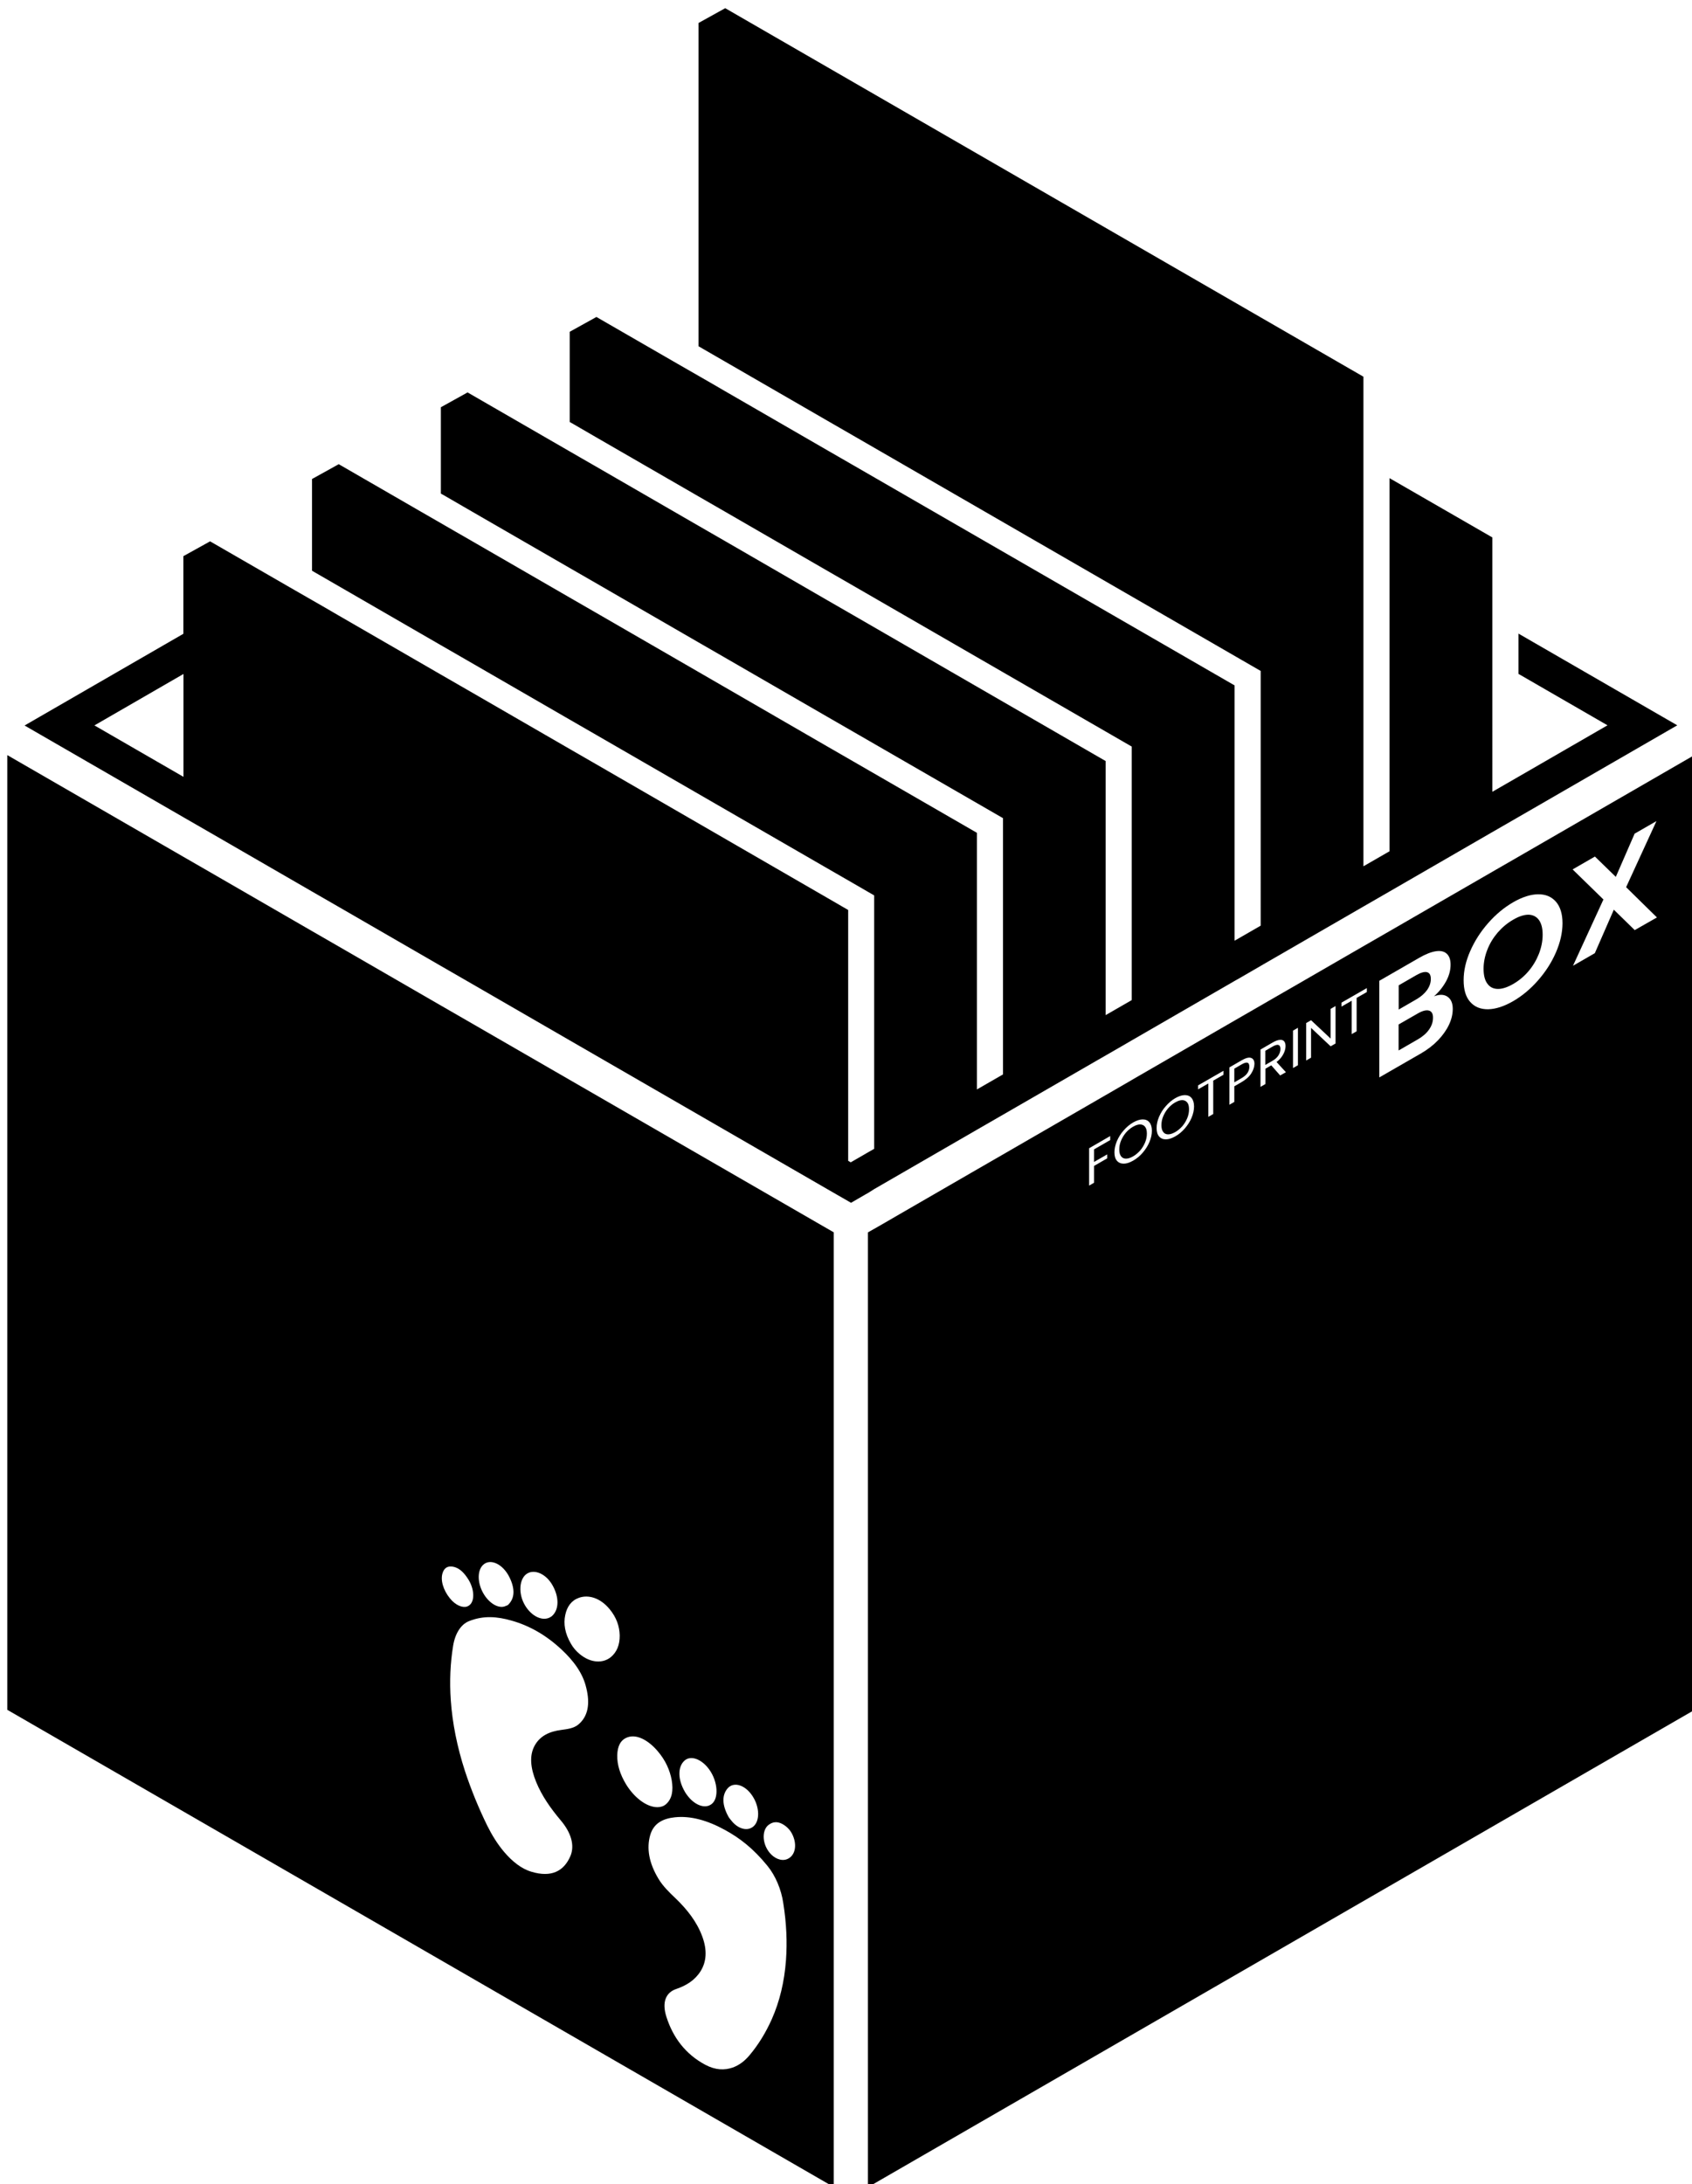
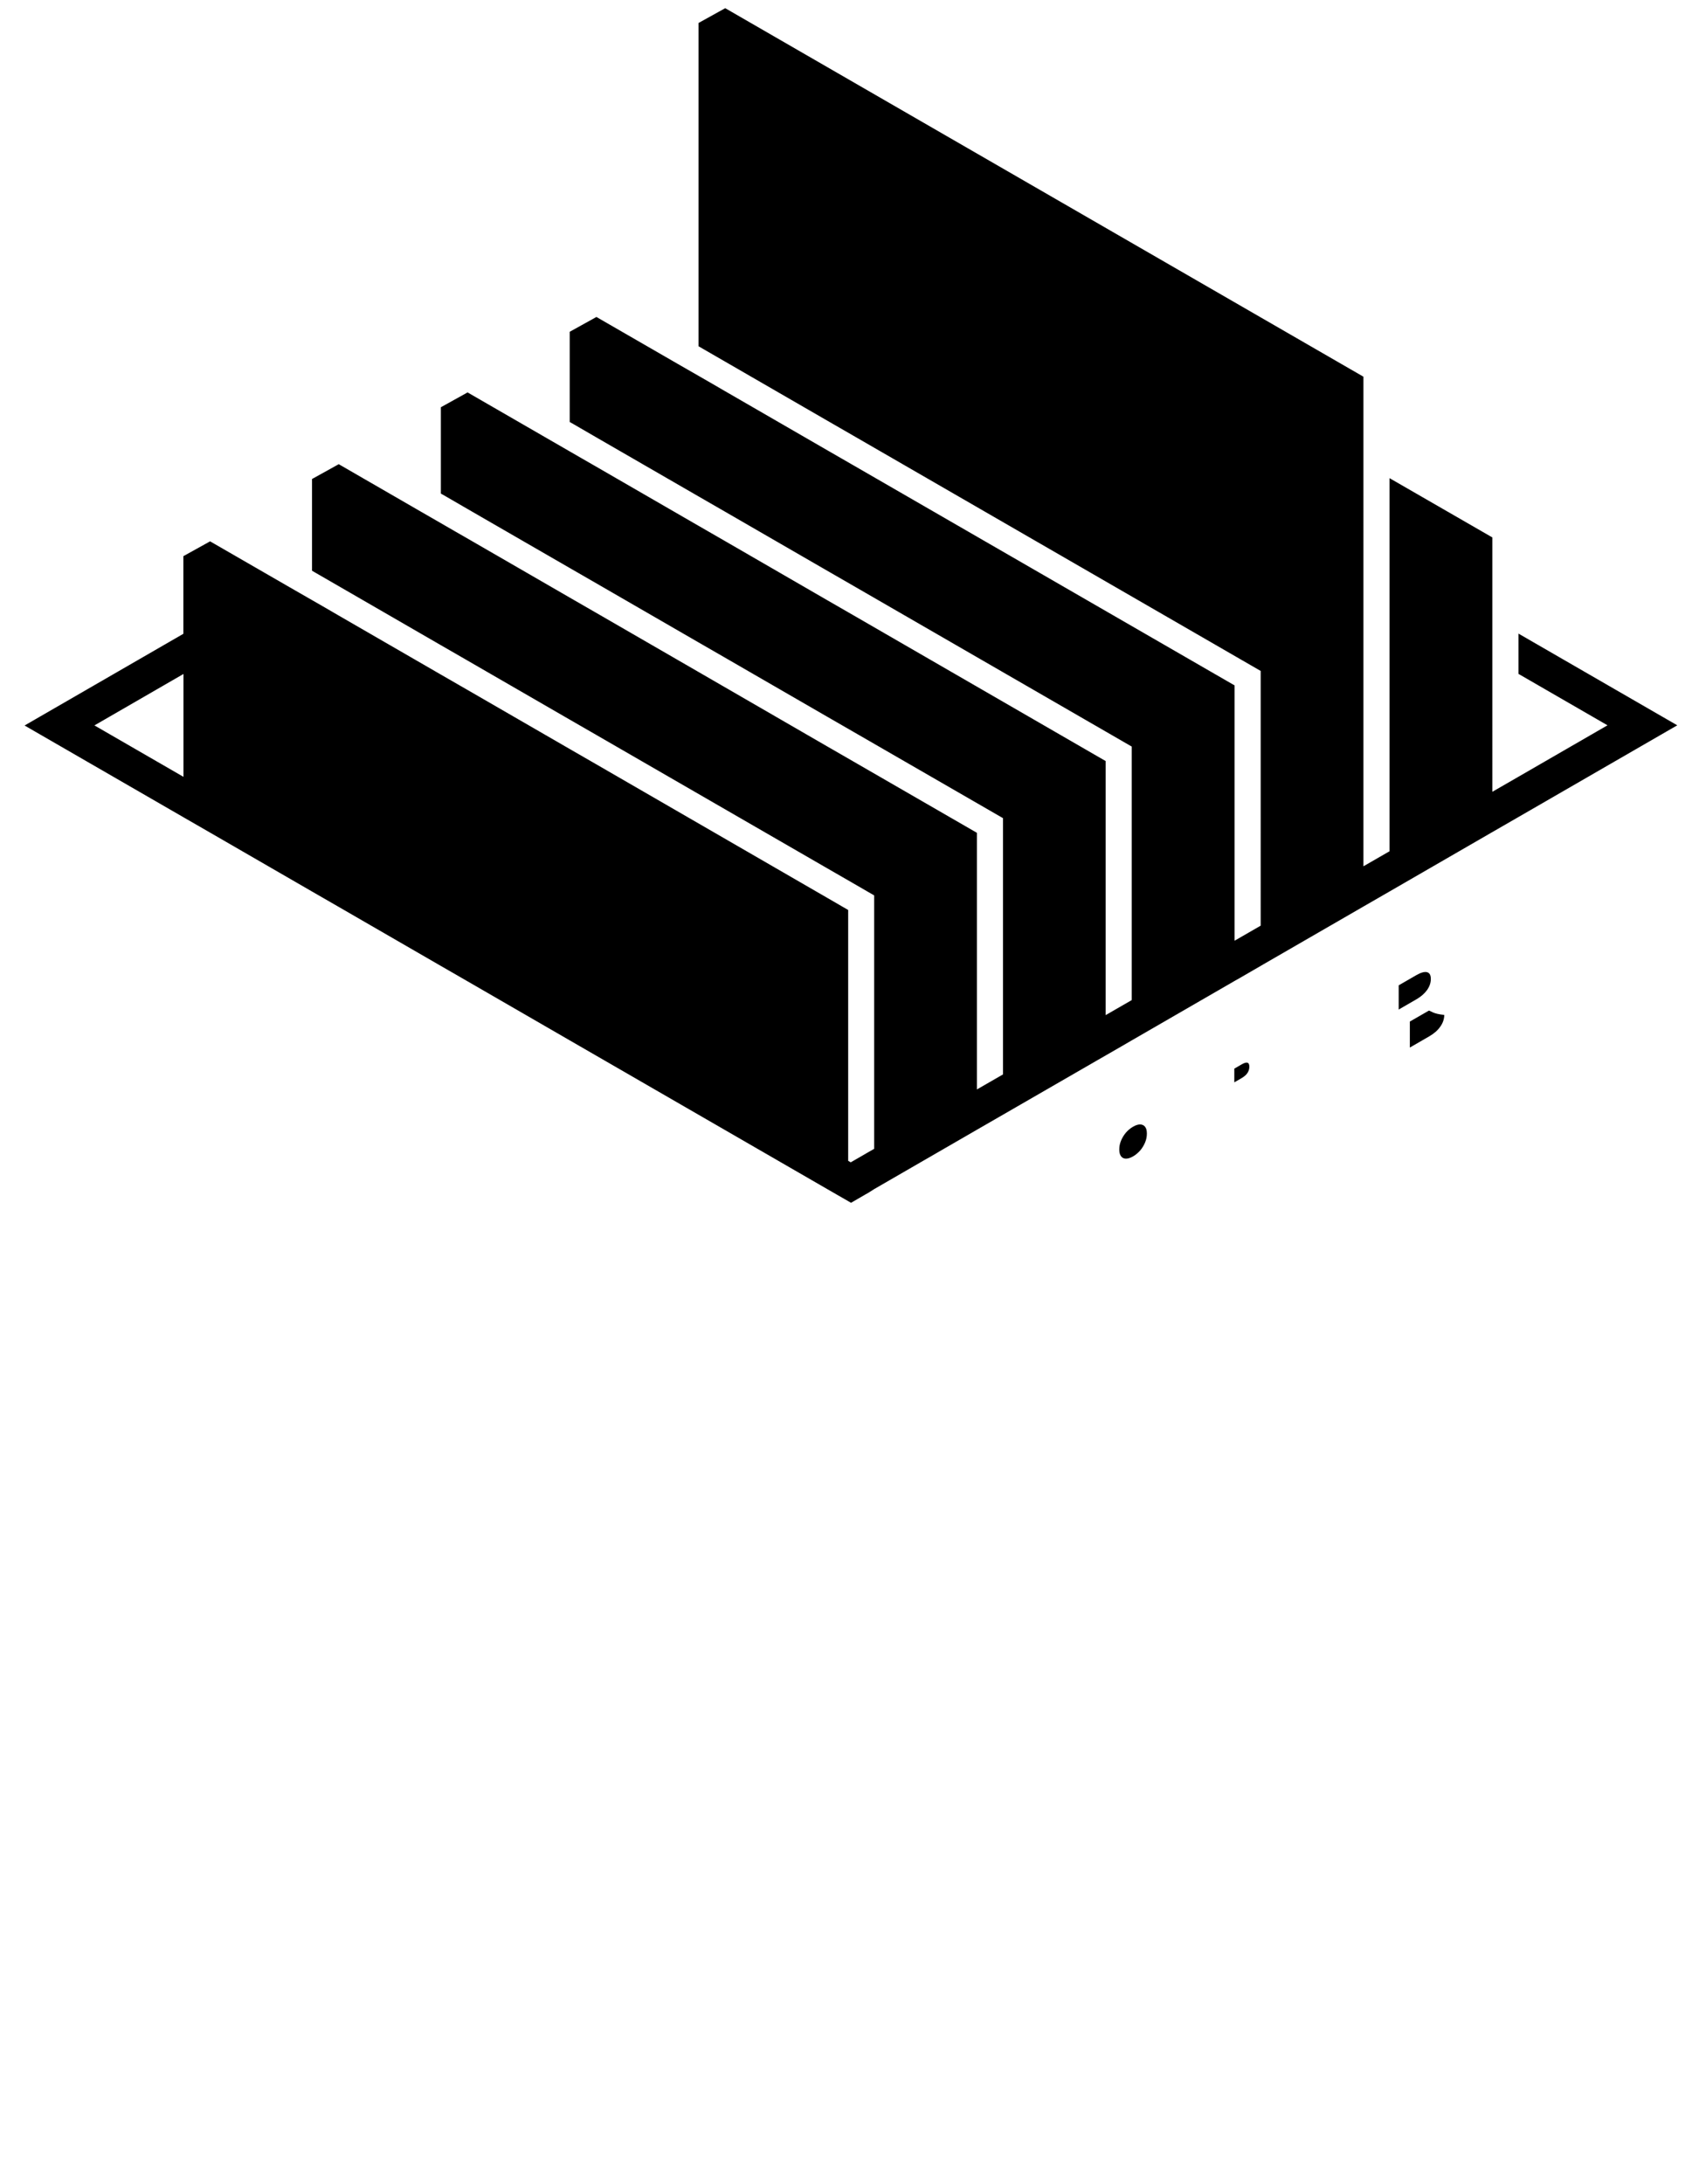
<svg xmlns="http://www.w3.org/2000/svg" version="1.1" id="Layer_1" x="0px" y="0px" viewBox="0 0 179 231" style="enable-background:new 0 0 179 231;" xml:space="preserve">
  <g>
    <path d="M150.97,104.71c0.26-0.37,0.4-0.76,0.4-1.17c0-0.41-0.13-0.65-0.4-0.72c-0.26-0.07-0.64,0.03-1.13,0.31l-1.87,1.08v2.56   l1.87-1.08C150.33,105.41,150.7,105.08,150.97,104.71z" />
    <path d="M120.62,118.92c-0.22,0-0.47,0.08-0.75,0.24c-0.28,0.16-0.53,0.37-0.75,0.62c-0.22,0.26-0.39,0.54-0.52,0.85   c-0.13,0.31-0.19,0.62-0.19,0.94c0,0.31,0.06,0.55,0.19,0.72c0.13,0.17,0.3,0.25,0.52,0.25c0.22,0,0.47-0.08,0.75-0.24   c0.28-0.16,0.52-0.37,0.75-0.62c0.22-0.26,0.39-0.54,0.52-0.85c0.13-0.31,0.19-0.62,0.19-0.94c0-0.32-0.06-0.56-0.19-0.72   C121.02,119.01,120.84,118.93,120.62,118.92z" />
-     <path d="M151.17,106.88c-0.29-0.08-0.69,0.02-1.19,0.31l-2.02,1.16v2.75l2.06-1.19c0.5-0.29,0.89-0.63,1.16-1.02   c0.28-0.39,0.42-0.81,0.42-1.24C151.61,107.22,151.46,106.96,151.17,106.88z" />
-     <path d="M161.7,96.74c-0.47,0-1.01,0.17-1.62,0.53c-0.61,0.35-1.16,0.81-1.63,1.35c-0.47,0.55-0.84,1.15-1.1,1.82   c-0.26,0.66-0.4,1.34-0.4,2.02c0,0.68,0.13,1.21,0.4,1.57c0.26,0.37,0.63,0.55,1.1,0.56c0.47,0.01,1.02-0.17,1.63-0.52   c0.61-0.35,1.16-0.81,1.62-1.35c0.47-0.55,0.83-1.16,1.1-1.83c0.26-0.67,0.4-1.35,0.4-2.03c0-0.68-0.13-1.2-0.4-1.57   C162.53,96.93,162.16,96.75,161.7,96.74z" />
-     <path d="M160.62,90.62l-2.76,1.59L147,98.48l-2.76,1.59l-6.94,4.01l-2.71,1.56l-1.21,0.7l-2.76,1.59l-8.29,4.79l-2.58,1.49   l-0.13,0.08l-2.63,1.52l-10.87,6.28l-2.76,1.59l-8.22,4.75l-1.5,0.87l-1.15,0.66l-0.06,0.03l-0.61,0.35v2.1v9.93v3.13v12.33v3.13   v10.45v59.91l87.43-50.47V79.86L160.62,90.62z M117.46,120.57l-1.72,0.99v1.33l1.39-0.8v0.42l-1.39,0.8v1.78l-0.52,0.3v-3.95   l2.23-1.29V120.57z M121.6,120.78c-0.17,0.41-0.41,0.78-0.71,1.13c-0.3,0.35-0.64,0.63-1.01,0.84c-0.37,0.21-0.7,0.32-1,0.32   c-0.3,0-0.54-0.1-0.72-0.31c-0.18-0.21-0.26-0.5-0.26-0.89c0-0.39,0.09-0.78,0.26-1.19c0.18-0.41,0.41-0.79,0.72-1.13   c0.3-0.35,0.64-0.63,1-0.84c0.37-0.21,0.71-0.32,1.01-0.32c0.3,0,0.54,0.1,0.71,0.31c0.17,0.21,0.26,0.5,0.26,0.89   C121.86,119.98,121.77,120.38,121.6,120.78z M126.06,118.21c-0.17,0.41-0.41,0.78-0.71,1.13c-0.3,0.35-0.64,0.63-1.01,0.84   c-0.37,0.21-0.7,0.32-1,0.32c-0.3,0-0.54-0.1-0.72-0.31c-0.18-0.21-0.26-0.5-0.26-0.89c0-0.39,0.09-0.78,0.26-1.19   c0.18-0.41,0.41-0.79,0.72-1.13c0.3-0.35,0.64-0.63,1-0.84c0.37-0.21,0.71-0.32,1.01-0.32c0.3,0,0.54,0.1,0.71,0.31   c0.17,0.21,0.26,0.5,0.26,0.89C126.32,117.41,126.23,117.81,126.06,118.21z M129.43,113.67l-1.08,0.62v3.53l-0.52,0.3v-3.53   l-1.08,0.62v-0.42l2.68-1.54V113.67z M132.37,113.53c-0.22,0.35-0.57,0.65-1.03,0.92l-0.76,0.44v1.65l-0.52,0.3v-3.95l1.28-0.74   c0.45-0.26,0.79-0.35,1.02-0.26c0.23,0.08,0.35,0.29,0.35,0.63C132.7,112.85,132.59,113.19,132.37,113.53z M135.43,113.74   l-0.94-1.07l-0.62,0.36v1.62l-0.52,0.3v-3.95l1.28-0.74c0.3-0.17,0.55-0.27,0.76-0.28c0.21-0.02,0.36,0.03,0.46,0.15   c0.1,0.11,0.15,0.28,0.15,0.51c0,0.27-0.08,0.56-0.24,0.86c-0.16,0.3-0.39,0.57-0.71,0.82l0.99,1.08L135.43,113.74z M137.31,112.66   l-0.52,0.3V109l0.52-0.3V112.66z M141.29,110.36l-0.52,0.3l-2.07-1.95v3.15l-0.52,0.3v-3.96l0.52-0.3l2.07,1.94v-3.14l0.52-0.3   V110.36z M144.6,104.92l-1.08,0.62v3.53l-0.52,0.3v-3.53l-1.08,0.62v-0.42l2.68-1.54V104.92z M153.29,108.38   c-0.27,0.57-0.66,1.12-1.16,1.64c-0.51,0.53-1.11,0.99-1.8,1.39l-4.41,2.54v-10.22l4.22-2.43c0.69-0.4,1.29-0.63,1.79-0.7   c0.5-0.07,0.88,0.03,1.14,0.28c0.26,0.25,0.39,0.63,0.39,1.14c0,0.6-0.16,1.18-0.48,1.77c-0.32,0.58-0.74,1.11-1.27,1.58   c0.58-0.22,1.05-0.21,1.42,0.04c0.37,0.25,0.56,0.68,0.56,1.29C153.69,107.25,153.56,107.81,153.29,108.38z M164.6,100.74   c-0.46,1.06-1.1,2.05-1.9,2.96c-0.8,0.91-1.68,1.64-2.63,2.19c-0.96,0.55-1.83,0.83-2.63,0.85c-0.8,0.01-1.43-0.24-1.9-0.77   c-0.47-0.52-0.7-1.29-0.7-2.3c0-1,0.23-2.03,0.7-3.09c0.47-1.07,1.1-2.05,1.9-2.96c0.8-0.91,1.68-1.64,2.63-2.19   c0.97-0.56,1.85-0.84,2.64-0.85c0.8-0.01,1.42,0.25,1.89,0.78c0.46,0.53,0.7,1.29,0.7,2.28C165.3,98.64,165.06,99.68,164.6,100.74z    M172.94,98.37l-2.21-2.16l-2.01,4.6l-2.31,1.33l3.22-7.01l-3.26-3.18l2.36-1.36l2.21,2.15l1.99-4.57l2.31-1.33l-3.21,6.99   l3.26,3.2L172.94,98.37z" />
-     <path d="M135.46,110.94c0-0.23-0.07-0.38-0.21-0.42c-0.14-0.05-0.35,0.01-0.63,0.17l-0.76,0.44v1.5l0.76-0.44   c0.28-0.16,0.49-0.35,0.63-0.57C135.39,111.39,135.46,111.17,135.46,110.94z" />
-     <path d="M125.08,116.35c-0.22,0-0.47,0.08-0.75,0.24c-0.28,0.16-0.53,0.37-0.75,0.62c-0.22,0.26-0.39,0.54-0.52,0.85   c-0.13,0.31-0.19,0.62-0.19,0.94c0,0.31,0.06,0.55,0.19,0.72c0.13,0.17,0.3,0.25,0.52,0.25c0.22,0,0.47-0.08,0.75-0.24   c0.28-0.16,0.52-0.37,0.75-0.62c0.22-0.26,0.39-0.54,0.52-0.85c0.13-0.31,0.19-0.62,0.19-0.94c0-0.32-0.06-0.56-0.19-0.72   C125.47,116.44,125.3,116.36,125.08,116.35z" />
+     <path d="M151.17,106.88l-2.02,1.16v2.75l2.06-1.19c0.5-0.29,0.89-0.63,1.16-1.02   c0.28-0.39,0.42-0.81,0.42-1.24C151.61,107.22,151.46,106.96,151.17,106.88z" />
    <path d="M131.34,112.58l-0.76,0.44v1.45l0.76-0.44c0.29-0.17,0.5-0.35,0.63-0.55s0.2-0.42,0.2-0.65   C132.18,112.33,131.9,112.25,131.34,112.58z" />
    <path d="M92.5,125.75l10.87-6.28l2.76-1.59l9.86-5.69l1.01-0.58l1.7-0.98l1.05-0.61l10.87-6.28l0.34-0.19l2.42-1.4l0.29-0.17   l10.58-6.11l2.76-1.59l10.87-6.28l2.76-1.59l16.8-9.7l-16.8-9.7v4.26l9.42,5.44l-9.42,5.44l-2.76,1.59V69.69v-4.26v-8.59L147,50.57   v8.59v4.26v26.61l-2.76,1.59v-29.8v-4.26V47.35v-3.13v-4.38L76.73,0.87L76.66,0.9L73.9,2.43v34.19l0.48,0.28l2.27,1.31l1.42,0.82   l9.45,5.46l2.76,1.59l43.09,24.88V97.9l-2.76,1.59V72.49L90.28,49.21l-2.76-1.59l-10.87-6.28l-1.29-0.75l-1.46-0.84l-2.23-1.28   l-8.58-4.95l-0.06,0.04l-2.76,1.53v9.54l0.37,0.21l2.38,1.38l1.3,0.75l9.56,5.52l2.76,1.59l10.87,6.28l2.76,1.59l29.46,17.01v15   v3.13v8.68l-2.76,1.59V95.49v-3.13V80.49L90.28,65.07l-2.76-1.59L76.66,57.2l-2.76-1.59l-10.87-6.28l-1.41-0.81l-1.35-0.78   l-2.34-1.35l-8.47-4.89l-0.06,0.04l-2.76,1.53v9.13l0.61,0.35l2.14,1.24l1.54,0.89l9.32,5.38l2.76,1.59l10.87,6.28l2.76,1.59   l10.87,6.28l2.76,1.59l15.84,9.14v1.17v3.13v12.54v3.13v7.13l-2.76,1.59v-10.31v-3.13V89.25v-1.17l-13.08-7.55l-2.76-1.59   L73.9,71.07l-10.87-6.28l-2.76-1.59l-10.87-6.28l-1.17-0.67l-1.59-0.92l-2.1-1.21l-8.71-5.03l-0.06,0.04l-2.76,1.53v9.7l0.36,0.21   l2.39,1.38l1.3,0.75l9.57,5.53l2.76,1.59l10.87,6.28l2.76,1.59l24.49,14.14l2.76,1.59l2.21,1.28v2.43v3.13v21.24l-0.82,0.47   l-1.66,0.96l-0.27-0.16V98.67v-2.43l-2.21-1.28L63.04,80.81l-2.76-1.59l-10.87-6.28l-2.76-1.59l-10.87-6.28l-1.41-0.82l-1.34-0.77   l-2.35-1.35l-8.46-4.88l-0.06,0.04l-2.76,1.53v8.21l-16.8,9.7l16.8,9.7l2.76,1.59l10.87,6.28l2.76,1.59l10.87,6.28l2.76,1.59   l10.87,6.28l27.92,16.12l1.55,0.89l0.27,0.16l1.5-0.87l0.32-0.18L92.5,125.75z M19.41,82.16l-9.42-5.44l9.42-5.44V82.16z" />
-     <path d="M49.41,107.94l-2.76-1.59l-10.87-6.28l-2.76-1.59l-10.87-6.28l-2.76-1.59L0.77,79.86v100.97l87.43,50.47v-57.88v-1.69   v-12.89v-3.13V143.4v-3.13v-7.84v-2.1l-1.82-1.05L49.41,107.94z M76.94,189.18c0.7-0.87,2.08-0.36,2.84,1.06   c0.62,1.16,0.56,2.5-0.17,3c-0.66,0.46-1.62,0.12-2.26-0.72c-0.08-0.1-0.16-0.19-0.23-0.29c-0.03-0.04-0.05-0.08-0.07-0.12   C76.39,190.9,76.37,189.89,76.94,189.18z M72.41,186.21c0.65-0.59,1.7-0.18,2.44,0.7c1.03,1.22,1.23,3.04,0.57,3.76   c-0.63,0.69-1.79,0.38-2.65-0.71c-0.08-0.11-0.22-0.28-0.32-0.47C71.7,188.21,71.68,186.87,72.41,186.21z M56,166.31   c0.74-0.26,1.79,0.2,2.44,1.33c0.73,1.27,0.71,2.59-0.03,3.26c-0.11,0.1-0.25,0.16-0.32,0.2c-0.86,0.37-2.02-0.29-2.65-1.5   C54.77,168.32,54.97,166.67,56,166.31z M51.07,165.54c0.76-0.78,2.14-0.15,2.84,1.3c0.58,1.19,0.55,2.17-0.11,2.84   c-0.02,0.02-0.04,0.05-0.07,0.07c-0.07,0.04-0.15,0.07-0.23,0.1c-0.64,0.31-1.6-0.15-2.26-1.16   C50.51,167.56,50.45,166.18,51.07,165.54z M46.83,166.34c0.16-0.48,0.49-0.74,1.06-0.65c0.59,0.09,1.08,0.51,1.49,1.1   c0.02,0.03,0.04,0.06,0.06,0.09c0.79,1.11,0.88,2.69-0.01,3.02c-0.46,0.17-1.21-0.08-1.85-0.88   C46.89,168.16,46.57,167.1,46.83,166.34z M61.18,182.39c-0.48,0.4-1.14,0.48-1.81,0.57c-1.22,0.16-2.24,0.61-2.82,1.68   c-0.56,1.04-0.43,2.35,0.17,3.82c0.6,1.47,1.53,2.79,2.59,4.05c1.1,1.29,1.52,2.66,1.03,3.8c-0.7,1.62-2.04,2.27-4.11,1.65   c-1.09-0.32-2.04-1.1-2.89-2.09c-0.73-0.86-1.3-1.8-1.79-2.78c-0.94-1.92-1.72-3.84-2.36-5.78c-0.83-2.56-1.33-5.06-1.5-7.49   c-0.14-2.03-0.05-3.95,0.25-5.78c0.22-1.33,0.85-2.25,1.66-2.58c1.54-0.62,2.99-0.5,4.53-0.06c1.84,0.52,3.63,1.51,5.29,3.07   c1.24,1.16,2.24,2.47,2.6,4.03C62.45,180.21,62.2,181.55,61.18,182.39z M64.63,175.25c-0.79,0.66-2.1,0.69-3.31-0.32   c-0.36-0.3-0.67-0.65-0.91-1.07c-0.65-1.11-0.81-2.13-0.61-3.06c0.19-0.9,0.66-1.54,1.46-1.82c0.97-0.34,2.21-0.02,3.22,1.19   c0.76,0.91,1.06,1.86,1.08,2.8C65.57,173.97,65.25,174.73,64.63,175.25z M66.22,188.69c-0.62-1.03-0.94-2.05-0.92-3.04   c0.02-0.93,0.32-1.63,1.08-1.91c1.01-0.37,2.25,0.34,3.22,1.49c0.8,0.94,1.27,1.98,1.46,3.04c0.19,1.09,0.04,1.99-0.61,2.55   c-0.24,0.21-0.56,0.31-0.91,0.31C68.32,191.12,67.01,190,66.22,188.69z M83.15,207.31c-0.17,2.29-0.67,4.37-1.5,6.24   c-0.63,1.41-1.41,2.69-2.36,3.82c-0.49,0.58-1.06,1.04-1.79,1.3c-0.85,0.29-1.8,0.28-2.89-0.3c-2.08-1.11-3.41-2.87-4.11-5.07   c-0.49-1.54-0.07-2.56,1.03-2.94c1.07-0.36,1.99-0.93,2.59-1.89c0.6-0.97,0.73-2.17,0.17-3.68c-0.57-1.54-1.6-2.85-2.82-4.02   c-0.67-0.64-1.33-1.27-1.81-2.07c-1.02-1.69-1.27-3.24-0.87-4.63c0.37-1.26,1.37-1.74,2.6-1.87c1.66-0.18,3.45,0.32,5.29,1.33   c1.54,0.84,2.99,1.93,4.53,3.83c0.81,1,1.45,2.45,1.66,3.96C83.2,203.39,83.29,205.39,83.15,207.31z M83.28,196.62   c-0.64,0.27-1.4-0.11-1.85-0.66c-0.89-1.07-0.81-2.58-0.01-3.03c0.02-0.01,0.04-0.03,0.06-0.04c0.41-0.24,0.9-0.26,1.49,0.14   c0.57,0.38,0.89,0.91,1.06,1.53C84.28,195.53,83.96,196.34,83.28,196.62z" />
  </g>
</svg>